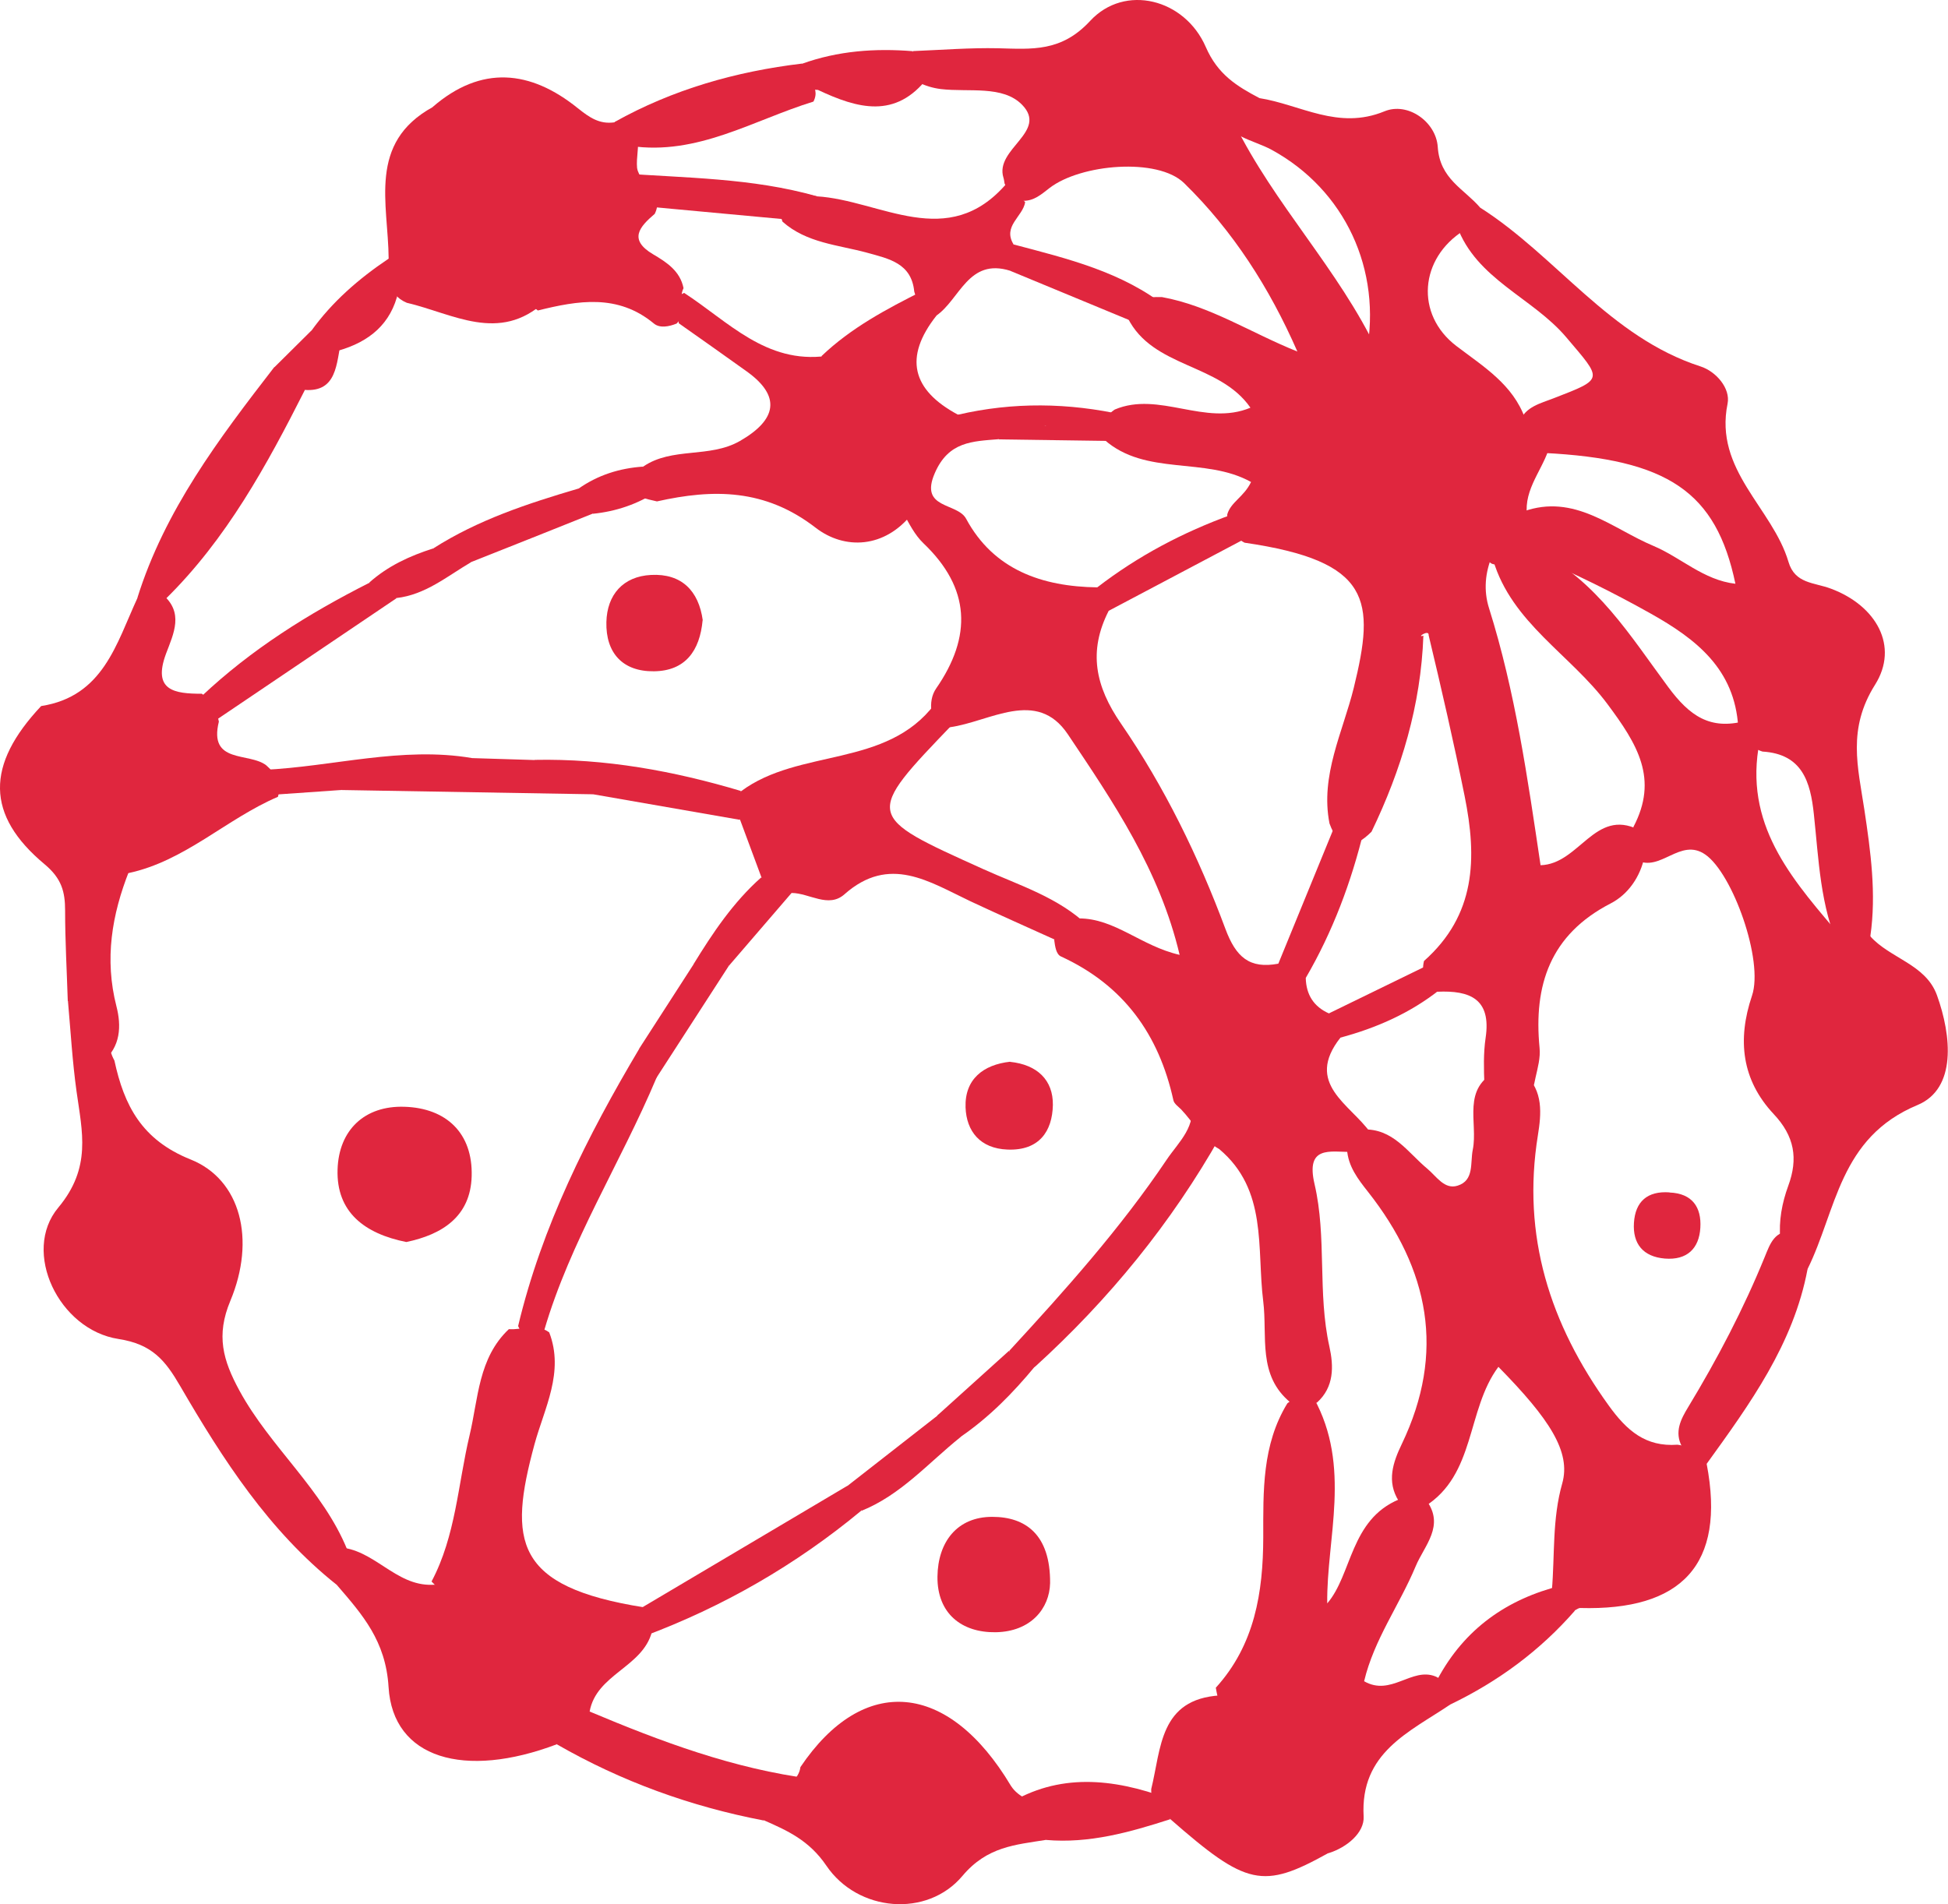
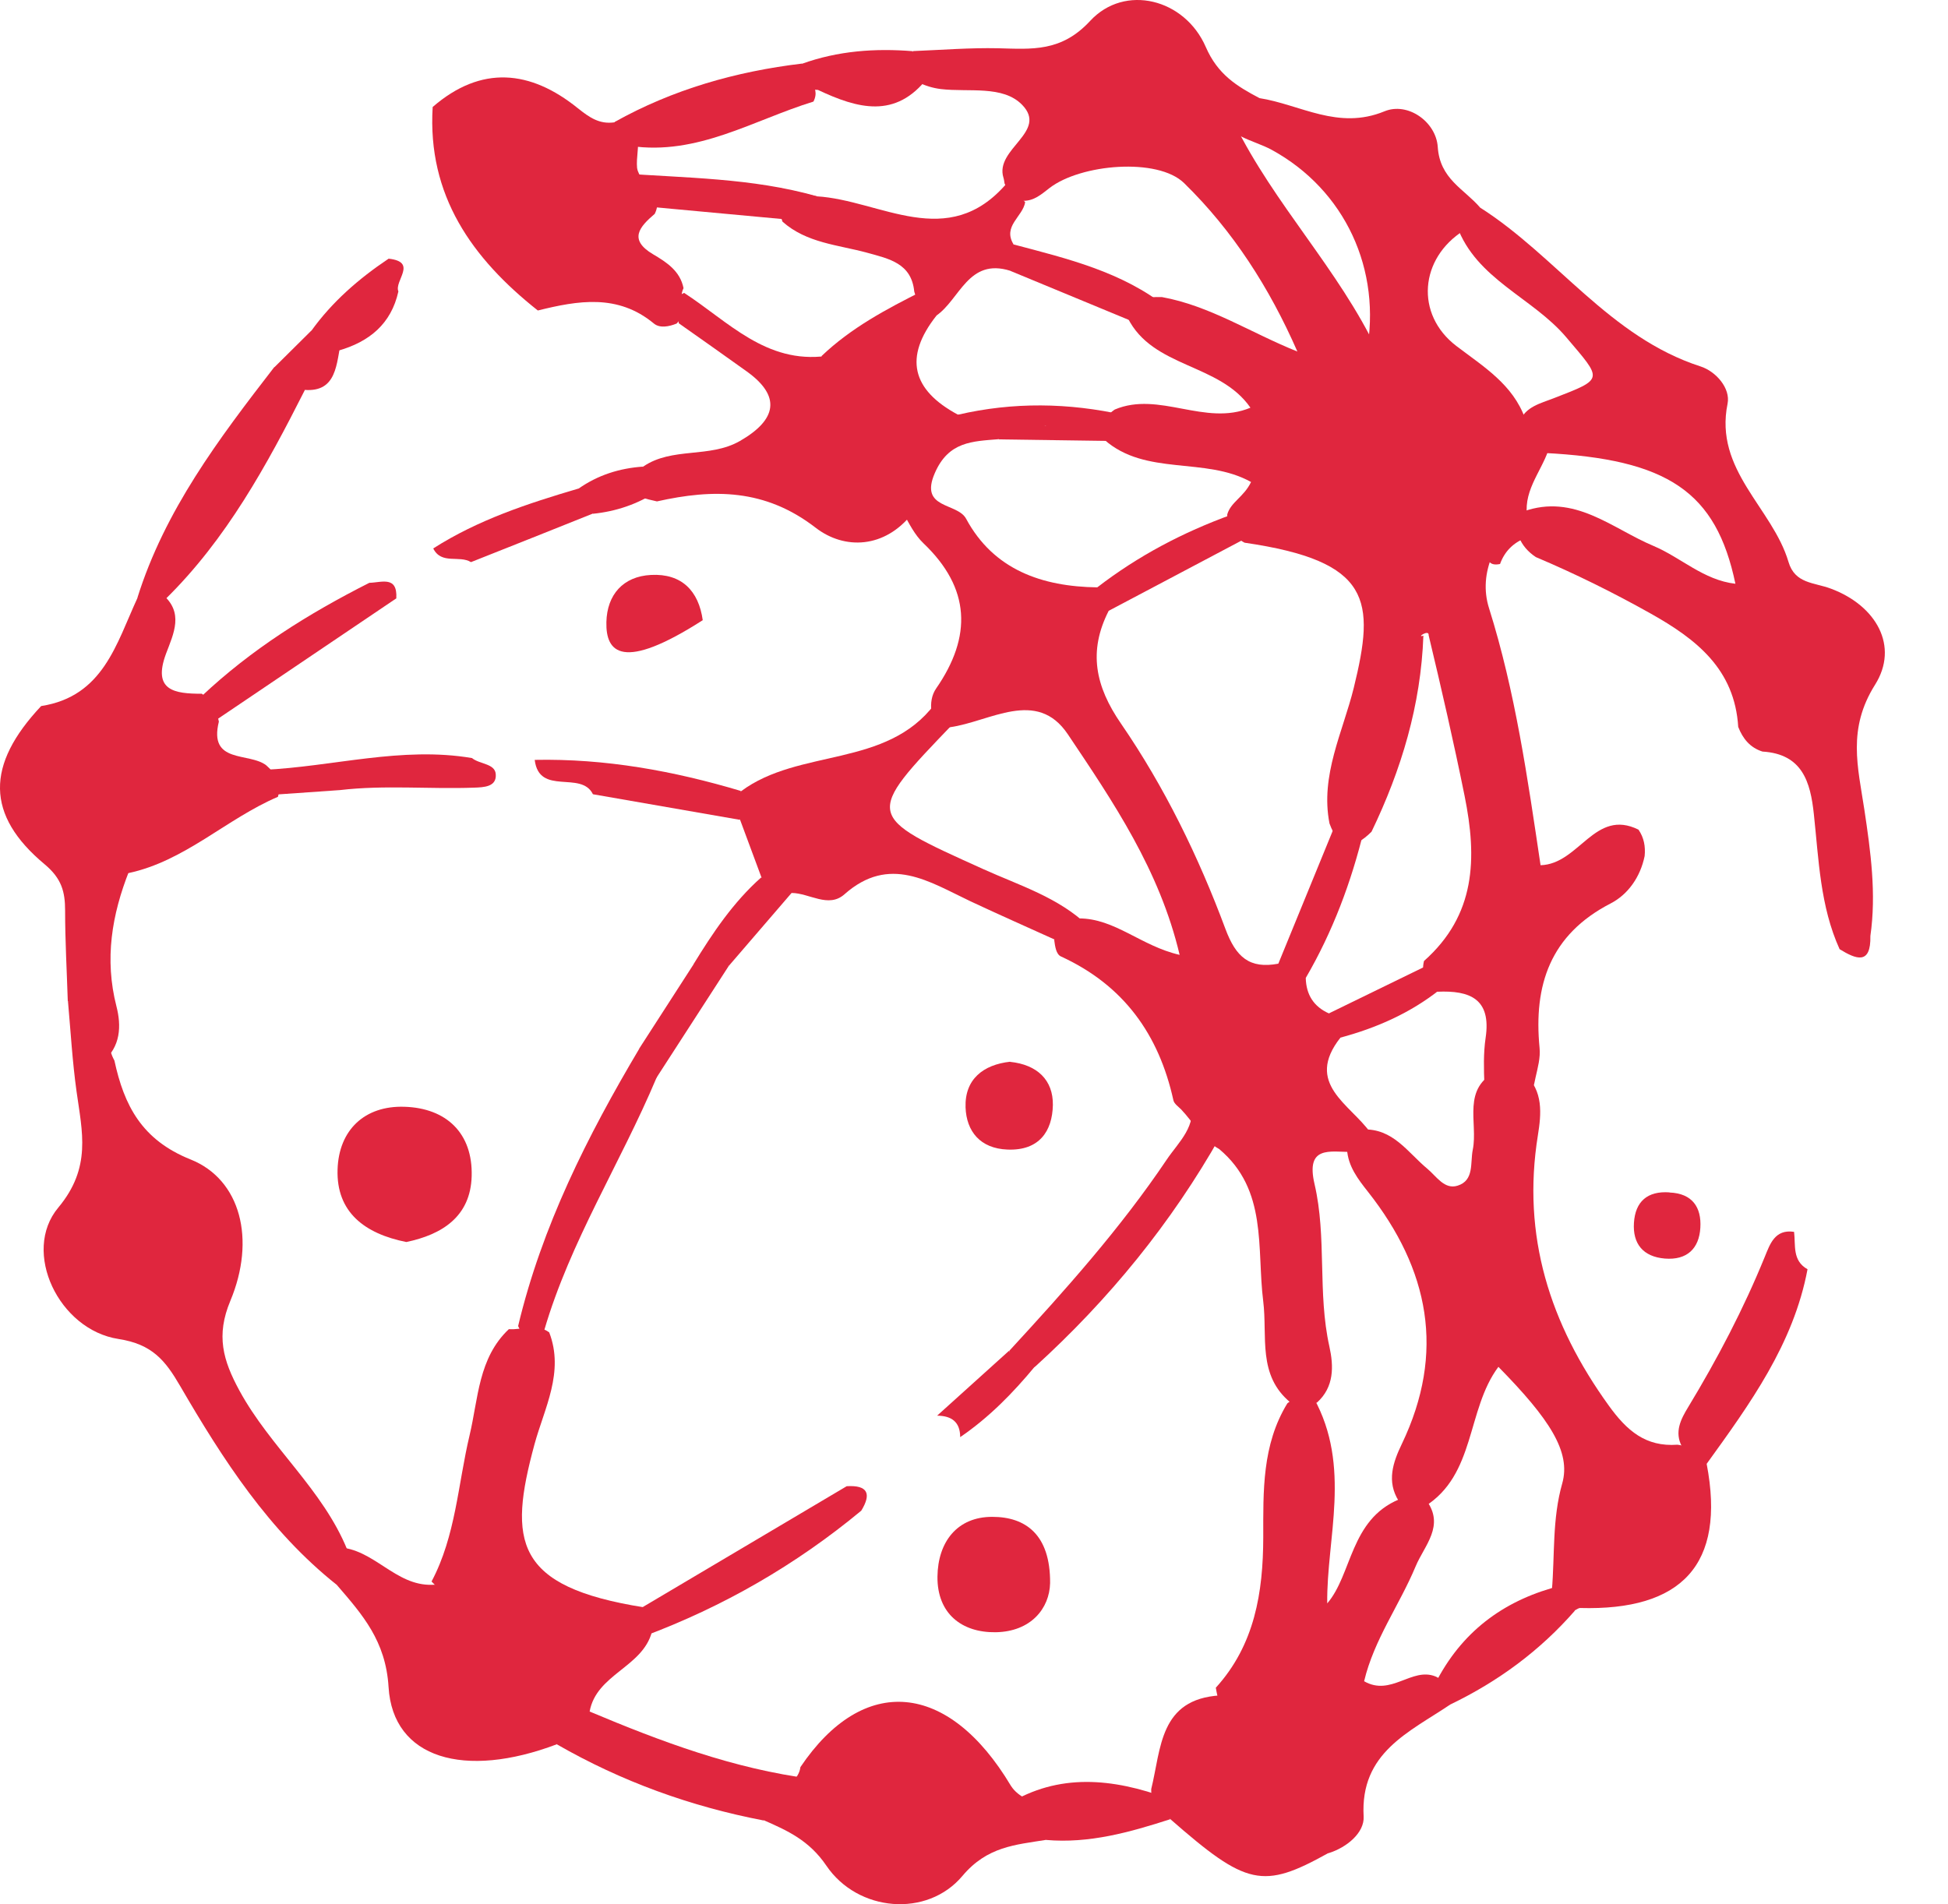
<svg xmlns="http://www.w3.org/2000/svg" width="45" height="44" viewBox="0 0 45 44" fill="none">
  <g clip-path="url(#clip0_257_1348)">
    <path d="M21.097 1.18C21.751 1.154 22.405 1.101 23.056 1.115C23.84 1.135 24.517 1.205 25.185 0.481C25.981 -0.377 27.368 -0.034 27.855 1.087C28.13 1.72 28.569 1.99 29.093 2.266C28.979 2.539 28.645 2.596 28.515 2.852C29.432 4.718 30.924 6.225 31.814 8.1C33.082 9.459 34.249 10.878 34.478 12.821C34.305 13.223 34.268 13.646 34.399 14.057C35.005 15.985 35.288 17.978 35.588 19.991C36.483 19.966 36.839 18.668 37.85 19.169C37.978 19.355 38.014 19.561 37.992 19.78C37.893 20.262 37.609 20.667 37.205 20.875C35.809 21.596 35.424 22.762 35.565 24.212C35.588 24.437 35.523 24.67 35.472 24.896C35.455 24.988 35.435 25.081 35.401 25.166C35.254 25.54 35.308 26.196 34.832 26.179C34.237 26.16 34.359 25.504 34.291 25.067C34.277 24.704 34.266 24.335 34.319 23.978C34.453 23.077 33.954 22.88 33.204 22.914C32.958 22.736 32.819 22.517 32.895 22.204C34.09 21.143 34.127 19.839 33.832 18.384C33.583 17.154 33.303 15.932 33.003 14.679C33.017 14.527 32.703 14.746 32.881 14.687C32.824 16.286 32.374 17.784 31.683 19.217C31.261 19.639 30.93 19.625 30.712 19.026C30.494 17.914 31.021 16.914 31.273 15.892C31.768 13.874 31.692 12.967 28.75 12.539C28.487 12.399 28.331 12.193 28.351 11.883C28.433 11.599 28.736 11.481 28.9 11.137C27.844 10.546 26.468 11.008 25.511 10.16C25.406 9.865 25.497 9.634 25.752 9.462C26.779 9.029 27.838 9.859 28.886 9.42C28.169 8.384 26.632 8.511 26.049 7.342C26.148 6.912 26.474 6.852 26.842 6.864C27.954 7.066 28.894 7.691 29.97 8.122C29.325 6.647 28.478 5.329 27.354 4.231C26.745 3.635 24.964 3.789 24.245 4.344C24.058 4.488 23.888 4.645 23.631 4.64C23.433 4.566 23.291 4.431 23.206 4.24C23.198 4.195 23.195 4.15 23.18 4.105C22.974 3.438 24.22 3.046 23.611 2.421C23.166 1.965 22.379 2.134 21.736 2.058C21.55 2.035 21.374 1.982 21.207 1.898C20.961 1.689 20.839 1.464 21.097 1.182V1.18Z" fill="#E0263E" />
    <path d="M34.194 4.798C35.958 5.921 37.181 7.787 39.282 8.466C39.642 8.581 39.979 8.973 39.908 9.327C39.594 10.867 40.944 11.732 41.315 12.982C41.465 13.491 41.907 13.454 42.295 13.601C43.345 13.992 43.875 14.933 43.314 15.822C42.672 16.844 42.918 17.717 43.068 18.708C43.212 19.668 43.348 20.645 43.207 21.625C43.221 22.303 42.878 22.165 42.496 21.931C42.046 20.94 42.015 19.865 41.901 18.809C41.822 18.066 41.635 17.421 40.715 17.365C40.426 17.275 40.259 17.064 40.154 16.796C40.072 15.465 39.197 14.772 38.121 14.17C37.261 13.688 36.386 13.255 35.48 12.872C35.301 12.754 35.165 12.601 35.086 12.404C35.035 12.193 35.061 11.996 35.188 11.819C36.372 11.394 37.235 12.21 38.195 12.613C38.829 12.88 39.353 13.404 40.089 13.488C39.645 11.363 38.532 10.608 35.658 10.465C35.293 10.358 35.041 10.164 35.103 9.736C35.25 9.392 35.584 9.322 35.887 9.203C37.068 8.745 37.02 8.784 36.179 7.79C35.398 6.87 34.106 6.456 33.656 5.223C33.718 4.936 33.77 4.634 34.191 4.795L34.194 4.798Z" fill="#E0263E" />
-     <path d="M42.567 21.689C42.817 22.055 43.018 21.956 43.199 21.627C43.66 22.148 44.484 22.274 44.745 22.995C45.082 23.93 45.203 25.154 44.295 25.532C42.48 26.289 42.429 27.964 41.752 29.329C41.203 29.397 41.222 28.961 41.126 28.631C41.087 28.206 41.166 27.792 41.31 27.398C41.542 26.768 41.455 26.252 40.973 25.74C40.237 24.954 40.127 24.028 40.472 23.006C40.747 22.198 40.025 20.18 39.393 19.744C38.813 19.341 38.357 20.166 37.802 19.87C37.779 19.617 37.754 19.363 37.731 19.11C38.32 17.995 37.825 17.196 37.134 16.269C36.287 15.129 34.923 14.394 34.492 12.939C34.628 12.612 34.758 12.274 35.231 12.429C35.322 12.525 35.41 12.624 35.5 12.719C36.885 13.412 37.669 14.704 38.535 15.872C39.031 16.543 39.504 16.872 40.314 16.658C40.416 16.872 40.517 17.086 40.619 17.3C40.328 19.172 41.483 20.408 42.559 21.68L42.567 21.689Z" fill="#E0263E" />
    <path d="M34.611 24.734C34.645 25.131 34.679 25.528 34.716 25.962C35.155 25.663 34.756 25.05 35.214 24.805C35.659 25.204 35.605 25.739 35.526 26.232C35.152 28.558 35.803 30.59 37.162 32.474C37.581 33.056 38.015 33.434 38.751 33.38C39.048 33.417 39.263 33.58 39.425 33.822C39.875 36.167 38.833 37.217 36.503 37.153C36.463 37.153 36.42 37.189 36.378 37.209C35.973 37.316 35.928 37.015 35.849 36.75C35.919 35.925 35.854 35.1 36.089 34.273C36.293 33.546 35.8 32.789 34.614 31.581C33.872 32.575 34.096 34.073 32.904 34.813C32.689 34.861 32.49 34.827 32.315 34.686C32.023 34.23 32.182 33.78 32.383 33.363C33.397 31.246 33.014 29.329 31.601 27.536C31.372 27.246 31.14 26.947 31.117 26.553C31.143 26.328 31.256 26.173 31.474 26.097C32.179 26.063 32.519 26.629 32.975 27.006C33.184 27.181 33.368 27.491 33.671 27.395C34.059 27.274 33.96 26.871 34.022 26.564C34.15 25.934 33.745 25.128 34.611 24.734Z" fill="#E0263E" />
    <path d="M7.779 36.618C6.211 35.371 5.149 33.721 4.163 32.026C3.821 31.438 3.521 31.058 2.736 30.937C1.36 30.726 0.494 28.921 1.346 27.902C2.119 26.976 1.898 26.154 1.768 25.216C1.672 24.526 1.632 23.828 1.57 23.133C2.533 23.124 2.357 23.989 2.643 24.504C2.867 25.54 3.272 26.337 4.404 26.79C5.562 27.254 5.913 28.64 5.321 30.056C4.987 30.855 5.149 31.427 5.531 32.13C6.245 33.442 7.456 34.411 8.025 35.813C8.065 36.117 8.028 36.401 7.782 36.618H7.779Z" fill="#E0263E" />
    <path d="M32.322 34.645C32.531 34.651 32.738 34.656 32.947 34.662C33.386 35.253 32.902 35.709 32.701 36.193C32.33 37.083 31.741 37.88 31.512 38.845C32.132 39.203 32.611 38.516 33.157 38.733C33.434 38.862 33.587 39.056 33.511 39.377C32.557 40.022 31.416 40.489 31.501 41.973C31.52 42.342 31.118 42.685 30.688 42.818C30.037 42.936 29.581 42.652 29.349 42.075C28.935 41.044 28.279 40.112 28.086 38.995C28.986 38.004 29.179 36.793 29.182 35.518C29.182 34.456 29.151 33.384 29.739 32.424C29.918 32.269 30.122 32.232 30.345 32.294C31.229 33.885 30.64 35.549 30.66 37.046C31.235 36.382 31.186 35.112 32.322 34.642V34.645Z" fill="#E0263E" />
    <path d="M35.243 12.429C34.957 12.541 34.756 12.741 34.652 13.031C34.439 13.076 34.351 12.983 34.36 12.778C33.593 11.916 33.646 10.686 32.933 9.766C32.5 9.205 31.506 9.115 31.565 8.164C31.931 6.232 31.067 4.386 29.377 3.462C28.938 3.223 28.357 3.172 28.156 2.598C28.377 2.237 28.762 2.33 29.088 2.266C30.042 2.415 30.908 3.014 31.982 2.572C32.522 2.35 33.174 2.815 33.213 3.395C33.261 4.135 33.819 4.363 34.19 4.794C33.949 4.889 33.839 5.075 33.819 5.323C32.794 5.965 32.684 7.263 33.644 7.995C34.272 8.473 34.949 8.882 35.232 9.673C35.246 10.053 35.501 10.165 35.824 10.202C35.713 10.759 35.255 11.193 35.266 11.793C35.258 12.007 35.249 12.218 35.24 12.432L35.243 12.429Z" fill="#E0263E" />
    <path d="M9.995 2.472C11.119 1.498 12.254 1.619 13.344 2.497C13.616 2.714 13.845 2.875 14.191 2.827C14.53 2.695 14.647 2.906 14.732 3.17C14.763 3.407 14.695 3.643 14.717 3.88C14.777 4.263 15.366 4.446 15.125 4.941C14.774 5.24 14.511 5.535 15.088 5.876C15.403 6.062 15.711 6.262 15.79 6.658C15.657 6.915 15.873 7.238 15.632 7.475C15.454 7.548 15.241 7.588 15.105 7.475C14.273 6.785 13.355 6.943 12.424 7.174C10.903 5.969 9.87 4.516 9.995 2.472Z" fill="#E0263E" />
    <path d="M24.167 42.51C23.456 42.625 22.805 42.662 22.233 43.343C21.418 44.314 19.815 44.176 19.09 43.107C18.694 42.524 18.198 42.299 17.638 42.054C17.508 41.358 18.419 41.387 18.49 40.829C19.945 38.667 21.91 38.844 23.352 41.26C23.536 41.547 23.858 41.617 24.139 41.758C24.575 41.981 24.682 42.24 24.164 42.507L24.167 42.51Z" fill="#E0263E" />
    <path d="M18.763 41.099C18.876 41.98 17.803 41.499 17.639 42.062C15.952 41.738 14.357 41.161 12.868 40.305C12.33 39.857 11.829 39.367 11.639 38.672C11.379 37.721 10.603 37.191 9.969 36.541C10.529 35.485 10.578 34.297 10.847 33.165C11.05 32.315 11.047 31.378 11.755 30.71C12.064 30.733 12.39 30.57 12.687 30.784C13.041 31.704 12.574 32.538 12.347 33.371C11.738 35.615 11.877 36.662 14.879 37.138C15.023 37.301 15.074 37.492 15.06 37.704C14.842 38.526 13.777 38.681 13.621 39.545C15.266 40.237 16.951 40.871 18.763 41.102V41.099Z" fill="#E0263E" />
    <path d="M0.953 16.313C2.383 16.09 2.686 14.877 3.173 13.821C3.343 13.692 3.53 13.652 3.736 13.72C4.263 14.145 4.008 14.643 3.836 15.102C3.516 15.961 4.037 16.029 4.662 16.029C4.892 16.186 5.005 16.412 5.056 16.673C4.812 17.659 5.758 17.374 6.152 17.684C6.372 17.878 6.508 18.103 6.421 18.41C5.226 18.92 4.274 19.897 2.958 20.175C1.596 19.244 1.454 17.687 0.953 16.313Z" fill="#E0263E" />
    <path d="M9.984 36.617C10.601 36.583 11.094 36.811 11.38 37.358C11.89 38.332 12.374 39.317 12.867 40.3C10.723 41.113 9.075 40.629 8.976 38.979C8.911 37.912 8.373 37.307 7.781 36.62C7.787 36.33 7.79 36.04 7.795 35.75C8.631 35.773 9.126 36.645 9.984 36.617Z" fill="#E0263E" />
    <path d="M0.952 16.312C2.096 17.334 1.949 19.041 2.985 20.119C2.583 21.135 2.41 22.16 2.69 23.252C2.804 23.694 2.795 24.19 2.365 24.536C1.929 24.164 2.28 23.351 1.566 23.134C1.544 22.436 1.504 21.738 1.504 21.039C1.504 20.606 1.425 20.299 1.034 19.972C-0.334 18.832 -0.328 17.672 0.952 16.312Z" fill="#E0263E" />
    <path d="M28.188 39.175C29.049 39.69 29.075 40.712 29.454 41.48C29.765 42.117 30.054 42.564 30.68 42.818C29.171 43.657 28.797 43.575 27.033 42.029C26.787 41.863 26.583 41.666 26.594 41.337C26.826 40.399 26.781 39.256 28.188 39.172V39.175Z" fill="#E0263E" />
-     <path d="M10 2.469C10.541 4.152 11.118 5.816 12.585 6.973C11.529 7.939 10.461 7.243 9.397 6.996C8.921 6.793 8.995 6.365 8.978 5.974C8.969 4.704 8.488 3.302 10 2.472V2.469Z" fill="#E0263E" />
    <path d="M3.826 13.842C3.608 13.833 3.39 13.828 3.172 13.819C3.803 11.795 5.058 10.134 6.332 8.487C6.805 8.352 6.957 8.639 7.04 9.016C6.162 10.751 5.233 12.457 3.823 13.842H3.826Z" fill="#E0263E" />
    <path d="M39.425 33.822C39.162 33.796 38.952 33.692 38.856 33.428C38.672 33.087 38.83 32.788 38.997 32.513C39.674 31.395 40.277 30.244 40.77 29.033C40.886 28.751 40.999 28.394 41.444 28.462C41.483 28.771 41.398 29.126 41.755 29.326C41.43 31.057 40.424 32.437 39.425 33.822Z" fill="#E0263E" />
    <path d="M14.563 3.372C14.549 3.116 14.45 2.919 14.195 2.82C15.543 2.066 16.998 1.652 18.527 1.469C18.542 1.784 18.986 1.967 18.791 2.347C17.401 2.775 16.112 3.6 14.563 3.372Z" fill="#E0263E" />
    <path d="M33.508 39.38C33.409 39.184 33.31 38.989 33.211 38.792C33.831 37.638 34.808 36.945 36.071 36.633C36.082 36.875 36.144 37.089 36.382 37.213C35.578 38.136 34.612 38.848 33.508 39.38Z" fill="#E0263E" />
    <path d="M26.737 41.465C26.836 41.653 26.935 41.842 27.034 42.033C26.1 42.334 25.163 42.599 24.163 42.512C24.316 41.467 23.235 42.371 23.07 41.828C24.223 41.006 25.46 41.042 26.737 41.467V41.465Z" fill="#E0263E" />
    <path d="M18.899 2.078C18.474 2.061 18.31 1.886 18.522 1.475C19.355 1.174 20.215 1.112 21.09 1.183C21.065 1.464 21.201 1.653 21.436 1.788C20.691 2.762 19.805 2.506 18.896 2.078H18.899Z" fill="#E0263E" />
    <path d="M8.98 5.977C9.657 6.053 9.102 6.489 9.203 6.734C9.036 7.486 8.53 7.897 7.816 8.102C7.51 8.082 7.287 7.95 7.188 7.649C7.672 6.973 8.289 6.438 8.977 5.977H8.98Z" fill="#E0263E" />
    <path d="M7.185 7.641C7.412 7.75 7.636 7.857 7.862 7.967C7.763 8.516 7.735 9.133 6.897 8.992C6.71 8.823 6.523 8.657 6.336 8.488C6.619 8.207 6.902 7.925 7.188 7.643L7.185 7.641Z" fill="#E0263E" />
    <path d="M23.337 6.256C22.366 5.952 22.176 6.92 21.624 7.297C21.318 7.233 21.193 7.007 21.12 6.737C21.055 6.081 20.539 5.98 20.03 5.839C19.359 5.656 18.634 5.617 18.076 5.121C17.722 4.102 18.39 4.448 18.866 4.536C20.341 4.623 21.896 5.828 23.258 4.234C23.399 4.381 23.541 4.524 23.682 4.671C23.628 5.006 23.156 5.225 23.413 5.645C23.348 5.842 23.478 6.064 23.34 6.256H23.337Z" fill="#E0263E" />
    <path d="M23.341 6.259C23.29 6.048 23.055 5.812 23.415 5.648C24.663 5.978 25.924 6.279 26.965 7.107C26.651 7.104 26.323 7.067 26.15 7.422C25.213 7.034 24.279 6.648 23.341 6.259Z" fill="#E0263E" />
    <path d="M25.35 13.569C26.293 12.842 27.332 12.296 28.45 11.891C28.544 12.082 28.64 12.271 28.733 12.462C27.691 13.014 26.646 13.566 25.604 14.117C25.403 13.988 25.327 13.802 25.347 13.569H25.35Z" fill="#E0263E" />
    <path d="M31.508 19.178C31.216 20.381 30.786 21.529 30.16 22.602C29.888 22.602 29.667 22.515 29.531 22.264C30.001 21.113 30.474 19.964 30.944 18.812C30.984 19.159 31.066 19.44 31.508 19.178Z" fill="#E0263E" />
    <path d="M33.262 22.865C32.577 23.408 31.796 23.752 30.955 23.977C30.757 24.143 30.527 24.14 30.422 23.918C30.323 23.707 30.468 23.518 30.689 23.419C31.45 23.048 32.212 22.676 32.974 22.305C33.07 22.491 33.163 22.676 33.26 22.862L33.262 22.865Z" fill="#E0263E" />
    <path d="M22.125 9.583C23.405 9.285 24.682 9.304 25.962 9.589C25.729 9.721 25.596 9.91 25.628 10.188C24.775 10.177 23.92 10.163 23.065 10.152C23.334 9.47 23.827 9.865 24.166 9.839C23.603 9.38 22.739 10.287 22.125 9.583Z" fill="#E0263E" />
    <path d="M22.122 9.579H24.642C24.062 10.117 23.422 9.675 23.065 10.148C22.465 10.198 21.913 10.198 21.596 10.928C21.228 11.769 22.114 11.606 22.318 11.986C22.952 13.163 24.067 13.554 25.35 13.571C25.562 13.695 25.602 13.9 25.608 14.12C25.138 15.049 25.299 15.854 25.897 16.721C26.905 18.188 27.689 19.799 28.309 21.465C28.55 22.11 28.861 22.394 29.535 22.265C29.793 22.287 30.033 22.344 30.164 22.603C30.175 22.983 30.348 23.259 30.701 23.416C30.577 23.701 30.469 23.979 30.965 23.974C30.127 25.038 31.191 25.511 31.656 26.169C31.511 26.319 31.367 26.468 31.223 26.617C30.718 26.614 30.158 26.465 30.367 27.36C30.653 28.588 30.433 29.872 30.71 31.113C30.809 31.561 30.826 32.048 30.418 32.411C30.217 32.411 30.016 32.411 29.818 32.411C29.04 31.778 29.283 30.88 29.181 30.063C29.028 28.841 29.289 27.493 28.165 26.55C27.779 26.333 27.576 25.939 27.284 25.632C27.219 25.567 27.123 25.502 27.106 25.421C26.771 23.9 25.956 22.763 24.509 22.099C24.396 22.048 24.373 21.865 24.354 21.727C24.396 21.395 24.62 21.268 24.92 21.22C25.755 21.217 26.358 21.859 27.25 22.062C26.788 20.103 25.712 18.523 24.668 16.966C23.949 15.894 22.87 16.676 21.941 16.803C21.726 16.764 21.584 16.643 21.516 16.437C21.494 16.248 21.519 16.06 21.627 15.905C22.456 14.706 22.422 13.591 21.332 12.552C21.134 12.363 21.004 12.104 20.871 11.86C20.35 10.593 19.455 9.517 18.977 8.228C19.659 7.575 20.483 7.138 21.318 6.719C21.423 6.91 21.528 7.102 21.63 7.296C20.874 8.256 21.066 9.01 22.125 9.579H22.122Z" fill="#E0263E" />
    <path d="M15.802 6.766C16.821 7.427 17.696 8.413 19.095 8.224C19.95 9.333 20.763 10.462 21.077 11.861C20.437 12.678 19.506 12.706 18.843 12.194C17.674 11.29 16.479 11.293 15.176 11.585C14.664 11.476 14.248 11.329 14.859 10.78C15.53 10.321 16.385 10.594 17.093 10.189C17.954 9.694 18.044 9.15 17.249 8.581C16.728 8.207 16.204 7.838 15.68 7.469C15.669 7.227 15.408 6.943 15.802 6.768V6.766Z" fill="#E0263E" />
    <path d="M18.253 5.078C17.208 4.983 16.163 4.884 15.121 4.788C14.884 4.484 14.405 4.431 14.289 4C15.824 4.115 17.372 4.107 18.87 4.535C18.624 4.67 17.922 4.293 18.256 5.078H18.253Z" fill="#E0263E" />
    <path d="M15.16 24.915C14.336 26.872 13.172 28.682 12.572 30.737C12.354 30.807 12.116 30.993 11.969 30.638C12.518 28.335 13.569 26.249 14.769 24.228C15.352 24.203 15.299 24.535 15.16 24.915Z" fill="#E0263E" />
    <path d="M14.828 37.143C16.405 36.208 17.982 35.273 19.559 34.339C20.044 34.31 20.137 34.51 19.896 34.904C18.384 36.157 16.708 37.123 14.865 37.81C14.854 37.587 14.839 37.365 14.828 37.143Z" fill="#E0263E" />
    <path d="M9.158 13.823C7.757 14.769 6.352 15.718 4.951 16.664C4.716 16.54 4.668 16.323 4.656 16.087C5.806 15.003 7.128 14.175 8.532 13.466C8.813 13.46 9.184 13.297 9.155 13.823H9.158Z" fill="#E0263E" />
    <path d="M6.081 17.788C7.689 17.715 9.275 17.239 10.903 17.515C11.078 17.659 11.432 17.639 11.452 17.884C11.478 18.182 11.18 18.191 10.945 18.199C9.915 18.236 8.884 18.134 7.853 18.255C7.352 18.289 6.851 18.326 6.35 18.36C6.259 18.168 6.169 17.977 6.078 17.788H6.081Z" fill="#E0263E" />
    <path d="M38.566 27.553C39.095 27.573 39.308 27.897 39.279 28.367C39.251 28.848 38.971 29.121 38.458 29.079C37.957 29.037 37.714 28.738 37.745 28.254C37.776 27.762 38.056 27.514 38.566 27.55V27.553Z" fill="#E0263E" />
    <path d="M22.03 16.71C19.963 18.861 19.971 18.842 22.712 20.08C23.547 20.458 24.453 20.733 25.139 21.395C24.878 21.446 24.606 21.482 24.462 21.753C23.78 21.443 23.094 21.142 22.418 20.824C21.469 20.376 20.549 19.74 19.507 20.663C19.139 20.99 18.697 20.635 18.29 20.632C17.938 20.736 17.723 20.584 17.59 20.272C17.426 19.83 17.262 19.388 17.098 18.946C16.942 18.718 16.945 18.498 17.12 18.281C18.462 17.282 20.475 17.752 21.594 16.266C21.741 16.415 21.888 16.561 22.035 16.71H22.03Z" fill="#E0263E" />
    <path d="M23.313 31.213C24.61 29.805 25.884 28.381 26.954 26.79C27.229 26.382 27.665 26.013 27.503 25.422C27.976 25.503 27.795 26.112 28.191 26.255C27.059 28.26 25.62 30.022 23.916 31.573C23.531 31.759 23.282 31.717 23.316 31.213H23.313Z" fill="#E0263E" />
    <path d="M9.386 28.697C8.424 28.505 7.767 28.007 7.798 27.021C7.826 26.109 8.424 25.541 9.344 25.572C10.309 25.602 10.924 26.18 10.896 27.176C10.87 28.111 10.21 28.525 9.386 28.697Z" fill="#E0263E" />
    <path d="M17.114 18.278C17.105 18.5 17.1 18.723 17.091 18.942C15.959 18.745 14.829 18.548 13.697 18.351C13.425 17.794 12.456 18.399 12.352 17.557C13.98 17.524 15.56 17.811 17.114 18.275V18.278Z" fill="#E0263E" />
-     <path d="M12.356 17.558C12.676 18.037 13.65 17.423 13.701 18.352C11.753 18.318 9.805 18.287 7.859 18.253C8.831 17.884 9.841 18.16 10.83 18.065C11.628 17.986 10.9 17.699 10.909 17.516C11.393 17.53 11.874 17.547 12.358 17.561L12.356 17.558Z" fill="#E0263E" />
    <path d="M15.156 24.915C15.108 24.639 15.071 24.357 14.766 24.228C15.182 23.58 15.598 22.935 16.017 22.288C16.292 22.234 16.595 21.593 16.83 22.325C16.272 23.189 15.714 24.05 15.156 24.915Z" fill="#E0263E" />
    <path d="M16.828 22.323C16.573 21.943 16.282 22.379 16.016 22.286C16.463 21.557 16.936 20.848 17.584 20.273C17.819 20.392 18.051 20.513 18.284 20.634C17.799 21.197 17.312 21.763 16.828 22.326V22.323Z" fill="#E0263E" />
    <path d="M24.258 36.578C24.244 37.164 23.814 37.699 23.001 37.713C22.22 37.724 21.648 37.285 21.656 36.429C21.665 35.63 22.109 35.044 22.925 35.047C23.681 35.047 24.267 35.447 24.258 36.581V36.578Z" fill="#E0263E" />
-     <path d="M19.899 34.912C19.925 34.642 19.814 34.453 19.562 34.343C20.259 33.8 20.953 33.257 21.649 32.713C21.85 32.544 22.051 32.533 22.224 32.742C22.357 32.902 22.312 33.065 22.179 33.212C21.44 33.806 20.808 34.543 19.897 34.909L19.899 34.912Z" fill="#E0263E" />
    <path d="M22.181 33.207C22.181 32.852 21.98 32.712 21.648 32.709C22.201 32.21 22.756 31.709 23.308 31.211C23.415 31.484 23.642 31.56 23.908 31.571C23.398 32.188 22.843 32.754 22.178 33.207H22.181Z" fill="#E0263E" />
    <path d="M13.694 11.867C12.757 12.242 11.82 12.616 10.88 12.988C10.611 12.821 10.197 13.052 10.008 12.672C11.041 12.011 12.194 11.633 13.357 11.29C13.912 11.228 13.876 11.507 13.694 11.867Z" fill="#E0263E" />
-     <path d="M10.009 12.675C10.318 12.737 10.678 12.646 10.881 12.99C10.329 13.314 9.828 13.742 9.157 13.818C8.947 13.7 8.741 13.581 8.531 13.46C8.959 13.077 9.466 12.844 10.006 12.672L10.009 12.675Z" fill="#E0263E" />
    <path d="M13.696 11.871C13.708 11.606 13.623 11.401 13.359 11.294C13.81 10.976 14.311 10.818 14.857 10.781C14.614 11.178 14.812 11.316 15.191 11.347C14.736 11.646 14.234 11.817 13.694 11.871H13.696Z" fill="#E0263E" />
    <path d="M23.333 24.534C23.965 24.599 24.33 24.959 24.322 25.531C24.31 26.139 24.004 26.589 23.277 26.561C22.64 26.538 22.325 26.136 22.305 25.587C22.283 24.934 22.716 24.599 23.336 24.531L23.333 24.534Z" fill="#E0263E" />
-     <path d="M16.231 14.331C16.166 15.04 15.829 15.502 15.107 15.51C14.379 15.519 13.991 15.08 14.008 14.373C14.023 13.742 14.393 13.317 15.039 13.284C15.747 13.247 16.14 13.652 16.234 14.331H16.231Z" fill="#E0263E" />
+     <path d="M16.231 14.331C14.379 15.519 13.991 15.08 14.008 14.373C14.023 13.742 14.393 13.317 15.039 13.284C15.747 13.247 16.14 13.652 16.234 14.331H16.231Z" fill="#E0263E" />
  </g>
  <defs>
    <clipPath id="clip0_257_1348">
      <rect width="45" height="44" fill="white" />
    </clipPath>
  </defs>
</svg>